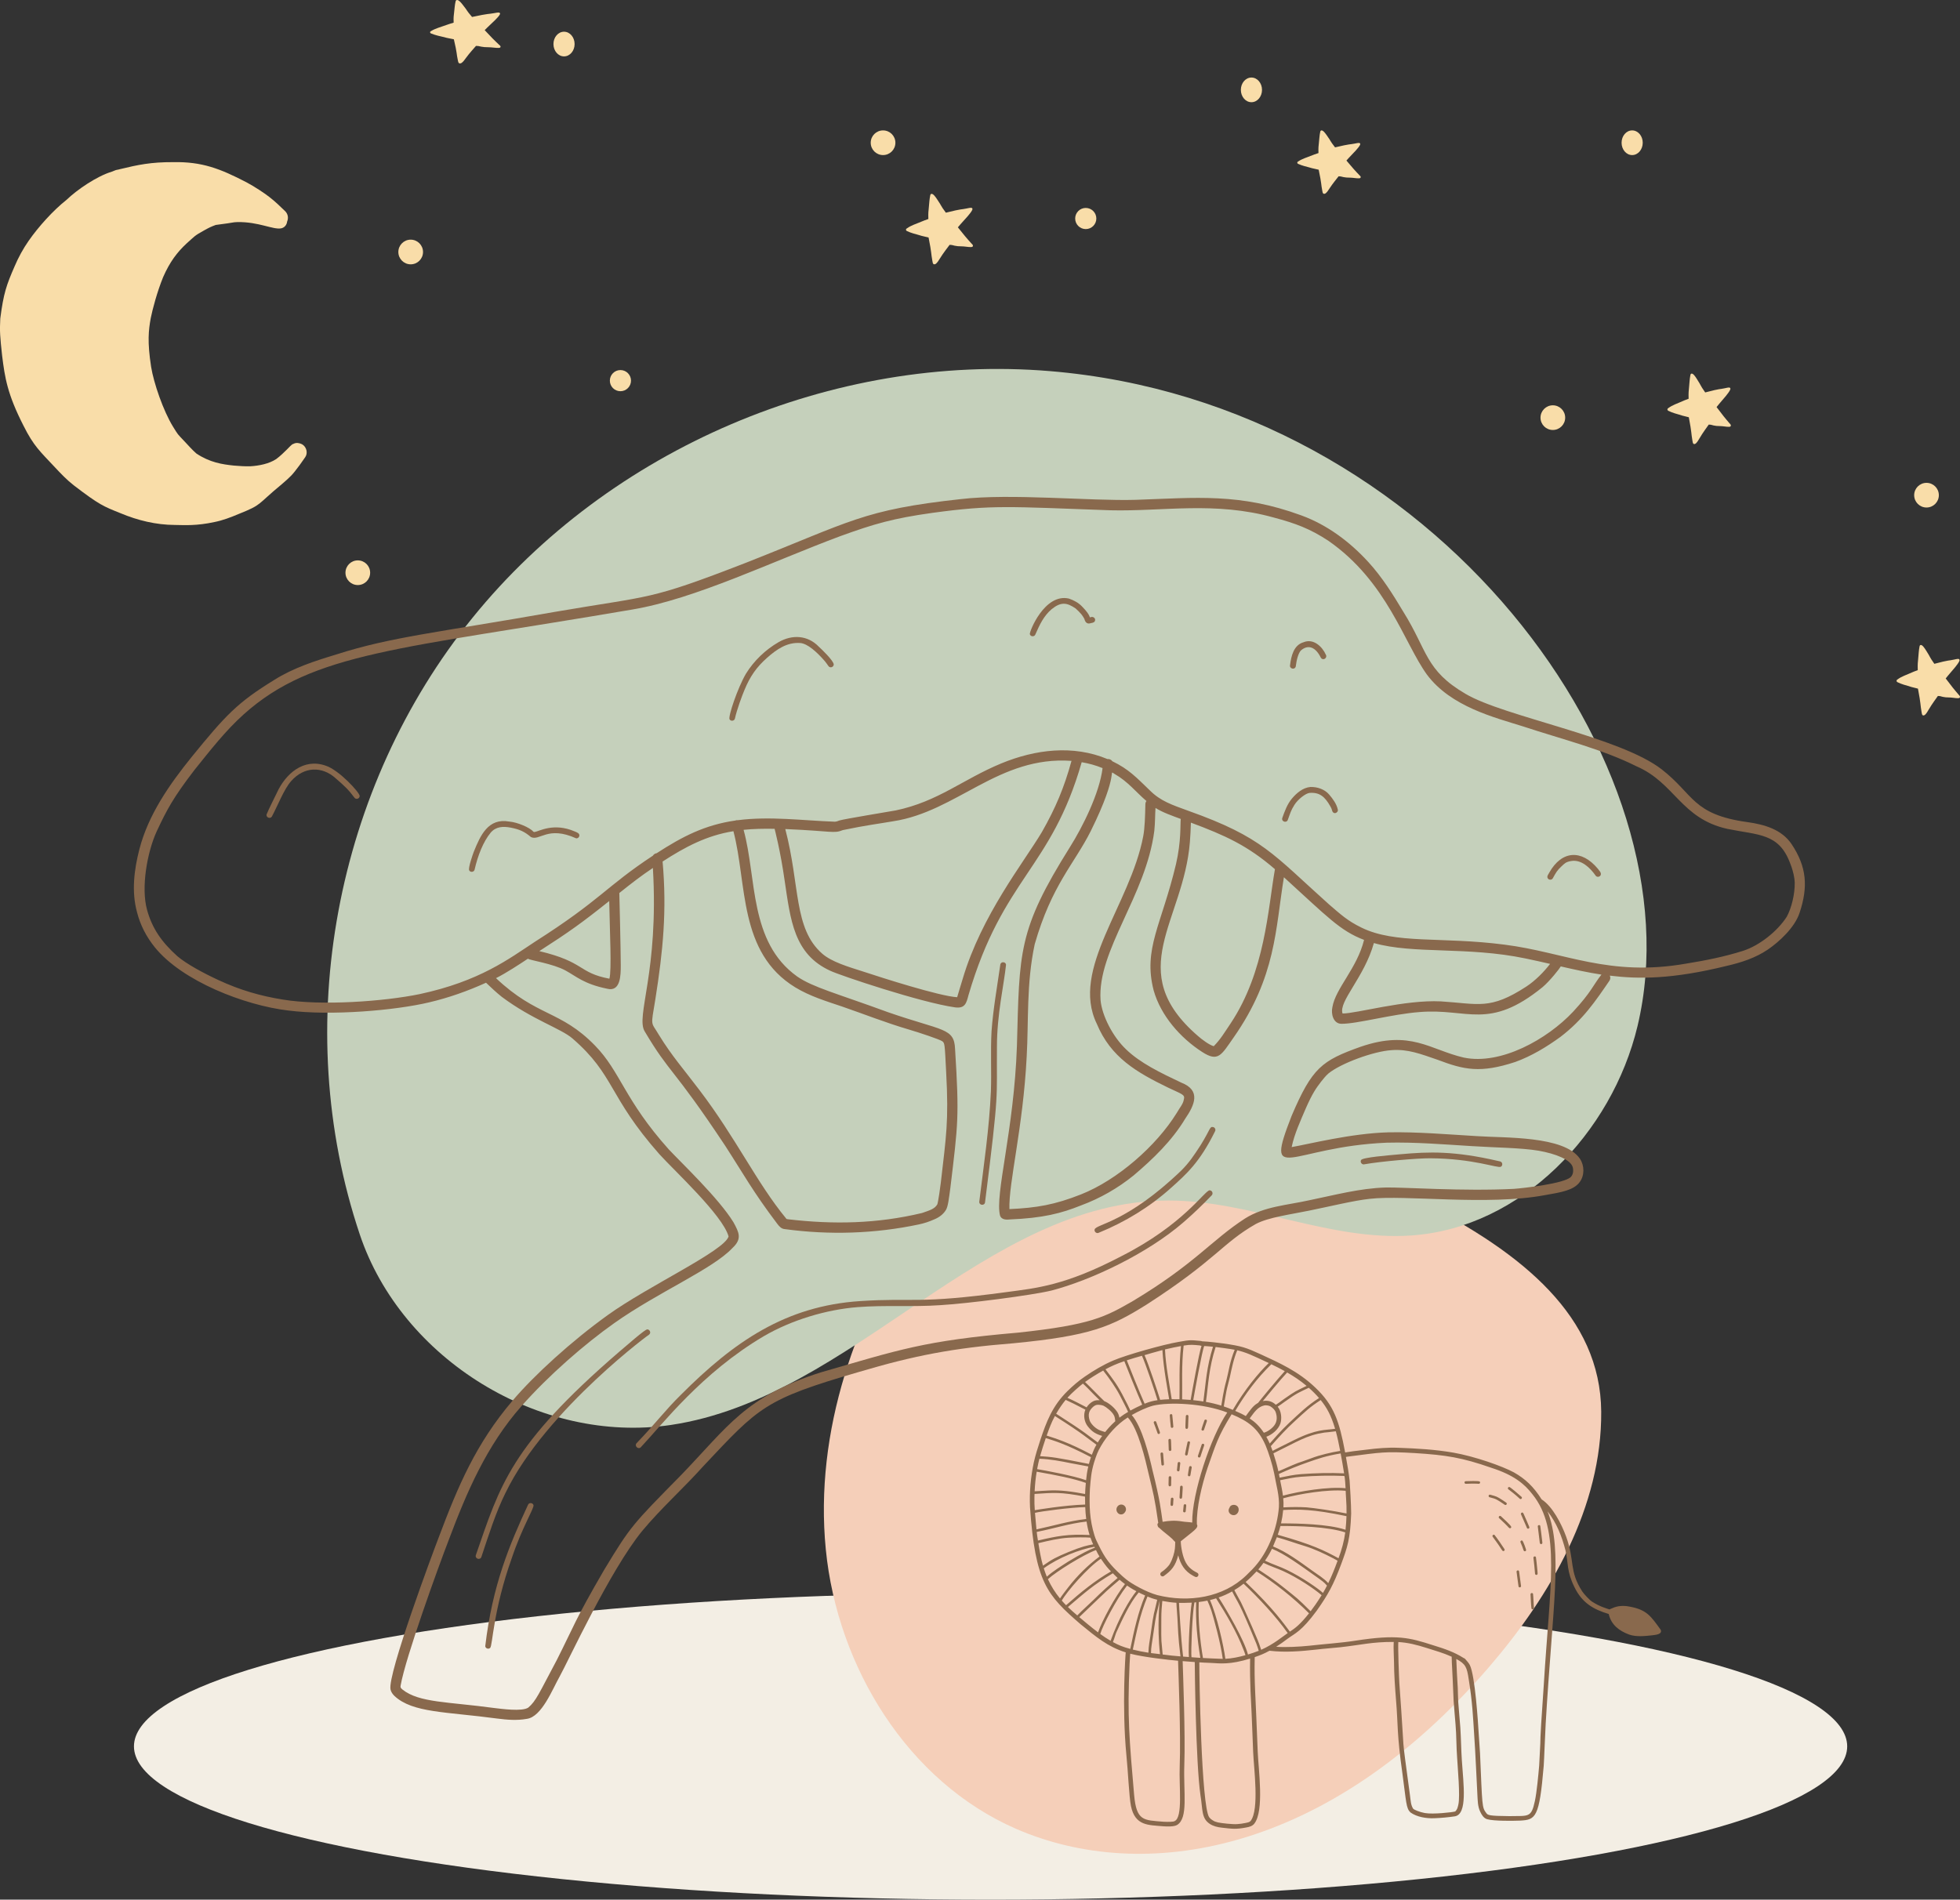
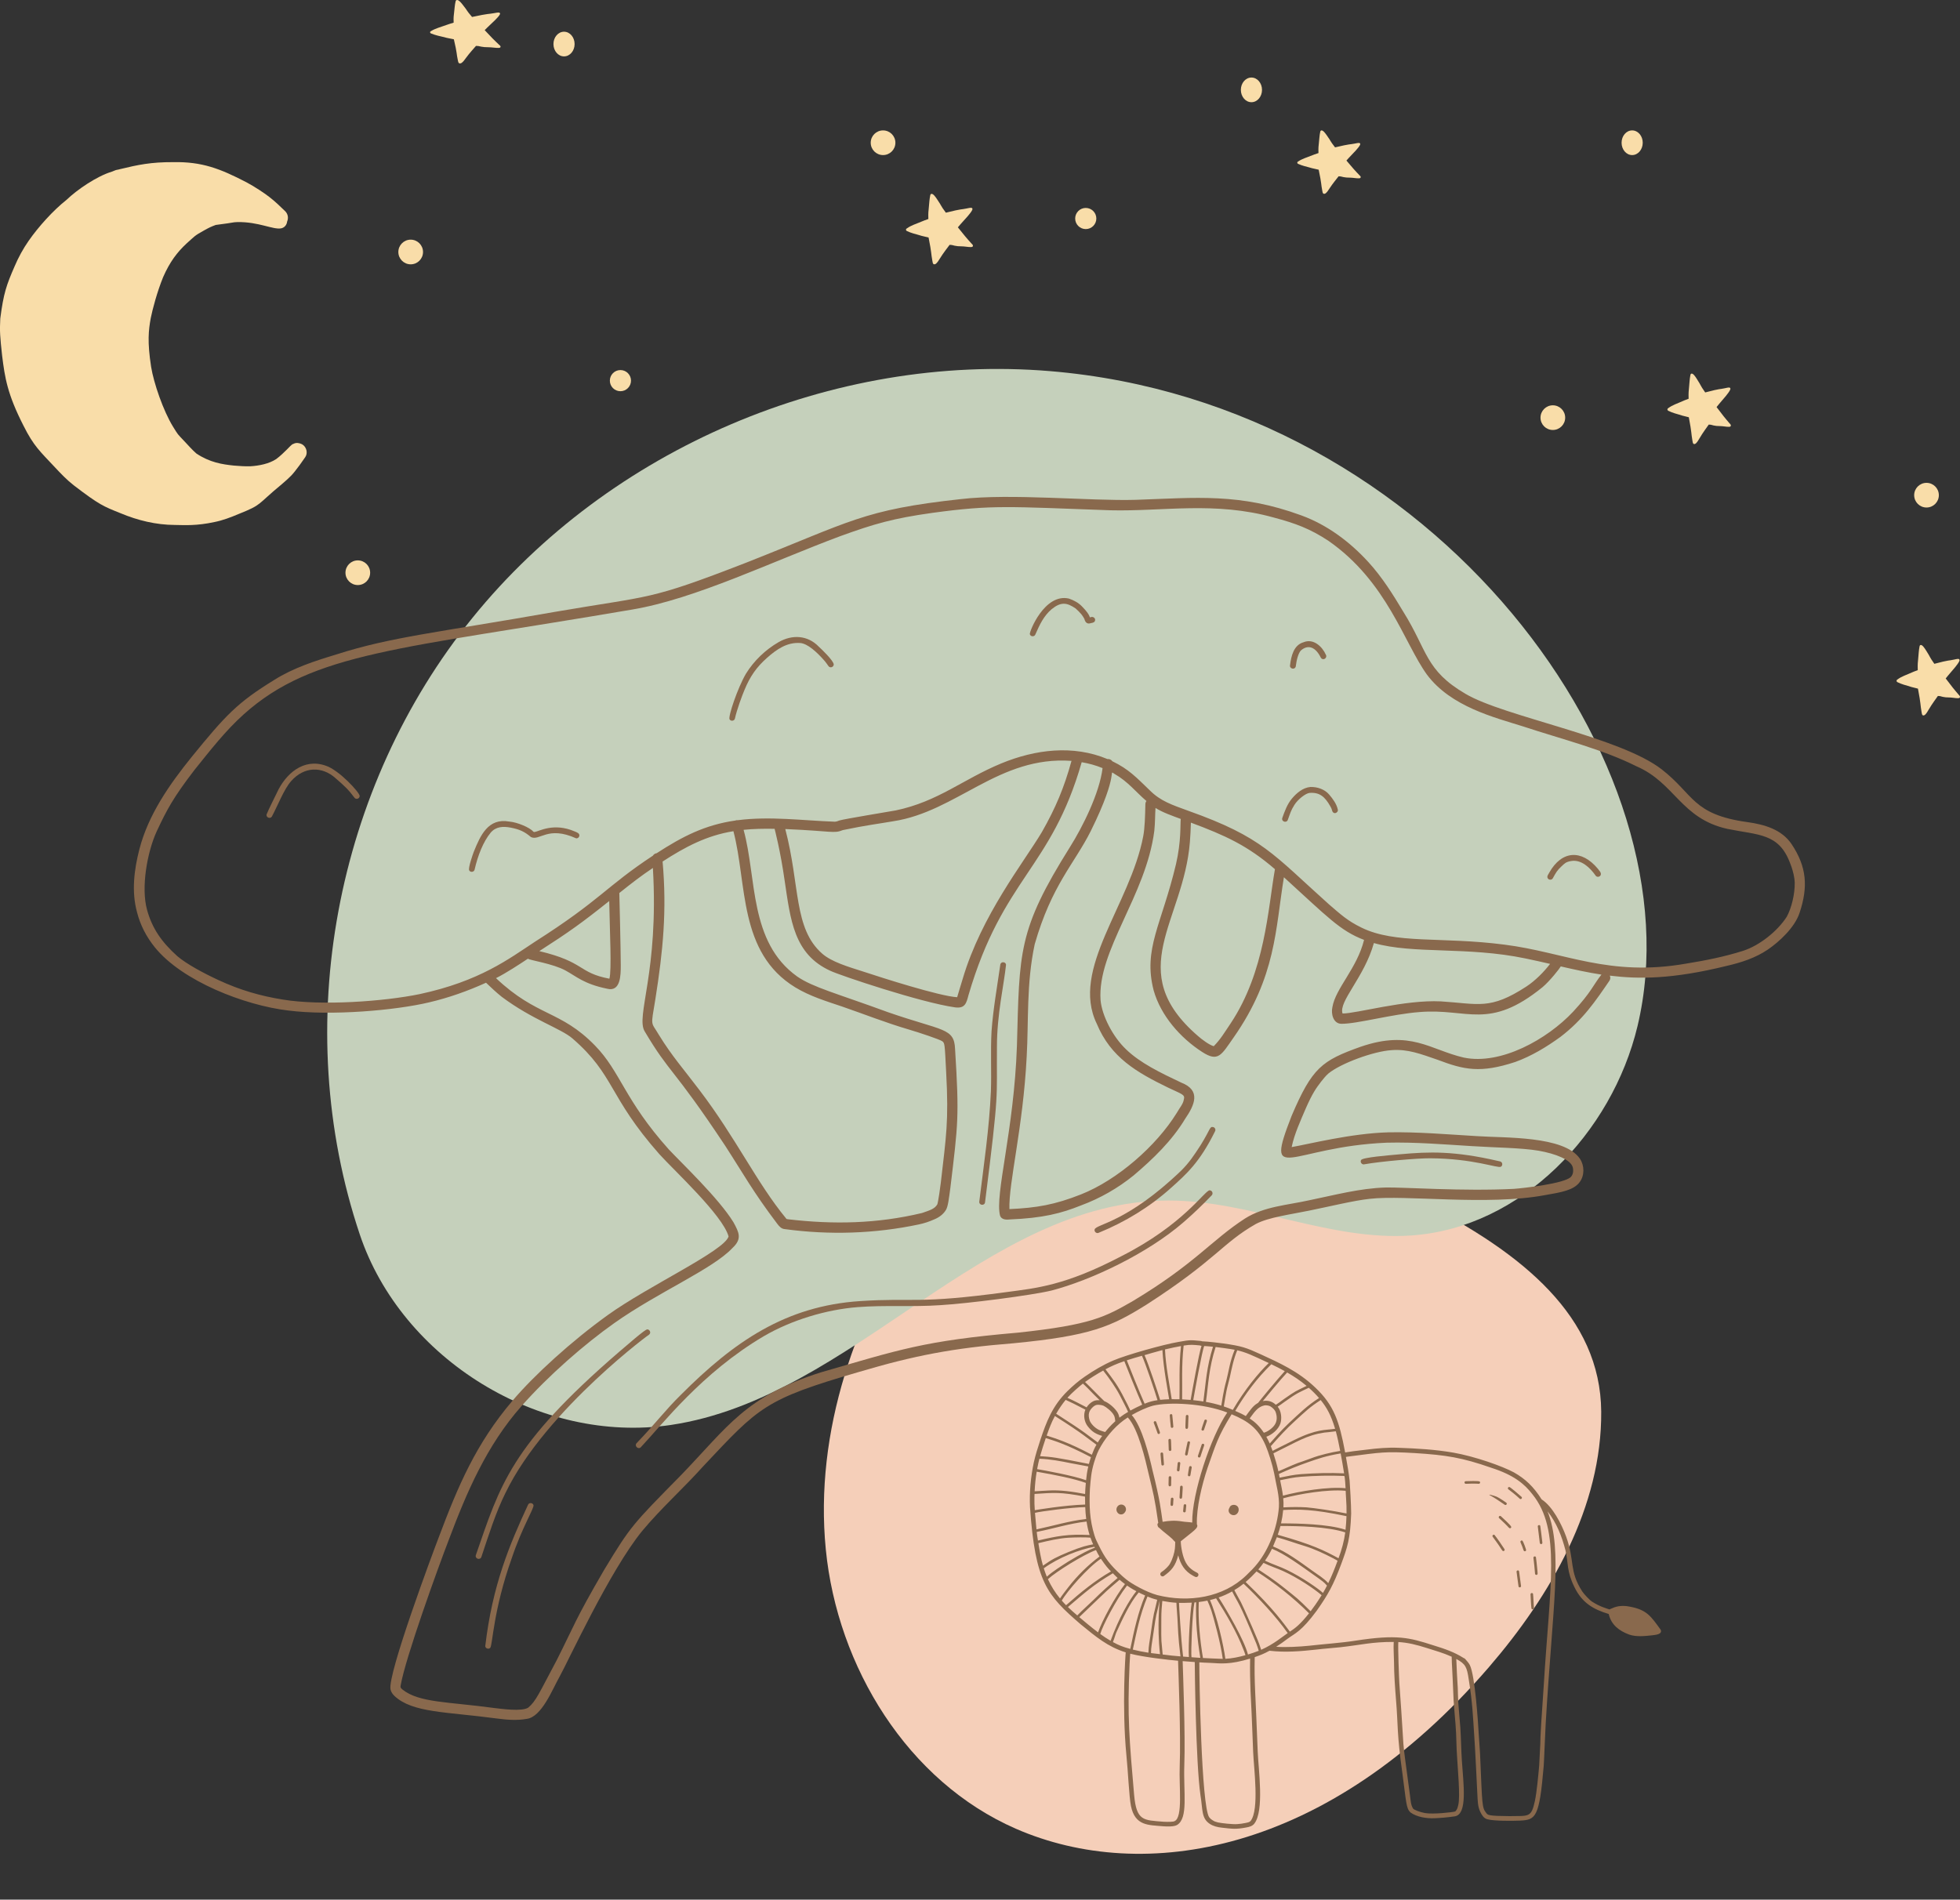
<svg xmlns="http://www.w3.org/2000/svg" width="556" height="539" viewBox="0 0 556 539" fill="none">
  <rect x="0" y="0" width="556" height="539" fill="#333333" stroke="none" />
-   <ellipse cx="281" cy="495.5" rx="243" ry="43.5" fill="#F3EEE4" />
  <path d="M403.405 341.073C393.39 335.975 380.193 337.218 372.2 329.315C369.461 326.609 367.682 323.104 365.461 319.956C353.368 302.8 328.615 298.139 308.766 304.899C288.917 311.659 273.455 327.584 261.618 344.915C242.705 372.598 230.98 406.229 234.256 439.604C237.532 472.979 257.493 505.504 288.206 518.892C324.259 534.605 376.474 526.315 422.393 472.997C439.989 452.568 454.41 427.502 454.222 400.525C454.029 373.554 431.915 355.573 403.405 341.073Z" fill="#F5CFB9" />
  <path d="M318.346 426.914C317.201 426.687 316.329 427.932 316.857 428.95C317.376 429.946 318.596 429.923 319.118 429.064C319.75 428.305 319.325 427.128 318.346 426.914Z" fill="#89694D" />
  <path d="M350.675 427.138C349.971 426.784 348.985 427.037 348.784 427.783C347.737 429.382 350.143 430.809 351.145 429.2C351.567 428.519 351.443 427.501 350.675 427.138Z" fill="#89694D" />
  <path d="M471.097 462.421C468.327 458.627 467.212 456.727 462.198 455.838C460.59 455.517 458.877 455.592 457.379 456.299C457.129 456.435 456.811 456.49 456.581 456.659C455.735 456.357 453.818 455.877 451.636 454.447C450.935 454.016 449.294 452.255 448.847 451.548C445.014 445.626 446.826 442.98 444.245 435.917C442.98 432.456 440.418 427.401 437.324 425.435C435.002 421.754 432.664 419.598 429.467 417.775C426.24 416.021 418.382 413.229 412.263 412.162C407.142 411.276 401.937 410.972 396.752 410.793C393.706 410.654 390.674 410.936 387.655 411.315C381.088 412.026 381.604 412.262 381.562 412.016C379.908 403.221 378.422 398.752 373.143 393.729C368.236 389.02 362.749 386.633 357.638 384.266C353.461 382.356 352.303 381.941 347.098 381.198C345.912 381.029 342.86 380.653 340.96 380.572C340.862 380.507 340.745 380.468 340.606 380.471C337.96 380.254 337.853 380.086 334.311 380.75C330.083 381.464 319.54 384.418 315.843 386.01C312.953 387.236 310.245 388.851 307.667 390.635C305.942 391.819 304.353 393.2 302.858 394.659C298.493 398.921 296.839 403.432 295.107 408.591C294.429 410.677 293.745 412.768 293.268 414.915C292.39 419.082 291.987 423.366 292.185 427.624C293.661 448.901 296.969 452.585 306.526 460.849C311.024 464.523 314.244 467.24 319.342 468.839C319.287 469.095 318.194 484.094 319.533 498.075C319.971 502.157 320.282 509.817 320.824 512.438C321.998 518.142 325.834 517.798 329.966 518.181C330.997 518.249 333.034 518.34 333.913 517.805C337.139 515.823 335.677 508.676 335.959 500.76C336.277 492.344 335.573 474.265 335.489 471.32C336.63 471.411 337.775 471.502 338.92 471.583C338.91 472.582 339.205 500.251 340.541 509.38C341.216 513.485 340.765 515.866 343.142 517.471C344.167 518.162 345.38 518.447 346.589 518.573C349.566 518.904 350.52 519.089 353.578 518.512C354.398 518.372 355.277 518.119 355.812 517.438C358.689 513.771 356.973 501.966 356.782 497.043C356.153 479.937 355.77 477.793 355.929 470.185C357.272 469.728 358.429 469.3 360.125 468.375C364.588 468.911 369.092 468.518 373.542 468.032C375.753 467.753 377.981 467.626 380.199 467.383C386.144 466.722 389.131 465.846 395.364 465.875C395.25 467.74 395.419 469.611 395.441 471.476C395.461 475.134 395.73 478.779 396.019 482.421C396.622 489.487 396.204 491.754 397.828 503.205C398.941 511.458 398.869 513.028 400.079 514.231C401.924 515.574 404.635 515.982 406.87 515.898C408.815 515.823 410.768 515.645 412.694 515.36C416.359 514.763 415.143 506.309 414.689 499.476C414.481 496.375 414.461 493.269 414.257 490.171C414.079 487.752 413.839 485.339 413.664 482.923C413.579 481.584 413.589 480.245 413.528 478.905C413.378 476.175 413.193 473.447 413.112 470.714C415.781 472.121 416.132 473.087 416.631 476.45C417.701 482.998 417.857 487.217 418.201 492.464C418.47 495.892 419.05 508.527 419.089 509.123C419.193 510.787 419.157 512.529 419.903 514.062C420.318 514.941 420.879 515.898 421.868 516.177C423.856 516.738 429.279 516.644 431.163 516.573C435.651 516.342 436.663 515.804 437.911 501.039C438.038 499.356 438.343 491.005 438.469 489.085C440.405 455.974 443.392 439.847 438.995 428.814C441.589 432.122 443.052 435.907 444.08 439.866C444.923 443.609 444.417 445.856 446.603 450.273C448.74 454.697 451.843 456.597 456.357 457.953C457.042 460.978 459.237 462.697 462.117 463.777C464.218 464.507 466.644 464.205 468.616 464.001C469.492 463.874 471.651 463.787 471.097 462.421ZM357.758 468.106C356.883 465.35 356.772 465.437 355.222 461.698C351.061 452.255 352.423 455.53 350.309 451.48C349.962 450.925 350.134 451.463 352.774 449.349C356.928 453.27 362.039 458.718 365.288 463.368C363.894 464.309 361.361 466.495 357.758 468.106ZM337.989 470.214C337.817 468.648 338.187 457.975 338.829 454.677C338.994 454.664 339.156 454.648 339.322 454.632C339.118 459.879 339.633 465.139 340.493 470.312C340.512 470.415 340.788 470.425 337.989 470.214ZM335.615 470.029C334.976 464.815 334.457 455.151 334.454 454.797C335.112 454.813 337.026 454.787 338.064 454.729C337.6 457.314 337.026 467.153 337.259 470.156L335.615 470.029ZM329.817 469.436C329.444 464.419 329.385 467.704 329.437 459.13C329.424 457.495 329.57 455.864 329.716 454.239C330.991 454.489 332.418 454.684 333.718 454.765C333.75 456.231 333.948 457.69 334.007 459.159C334.156 461.585 334.149 464.296 334.866 469.974C332.966 469.832 331.957 469.712 329.817 469.436ZM328.27 453.915C327.226 458.721 327.443 456.312 326.386 463.852C326.103 465.956 325.854 466.673 325.773 468.93C324.362 468.719 322.809 468.411 321.346 468.045C322.413 463.112 323.285 458.355 325.513 452.988C326.149 453.26 326.869 453.558 328.27 453.915ZM326.512 469.034C326.499 467.487 326.849 465.839 327.06 464.312C328.305 455.738 327.722 459.937 328.986 454.09C329.006 454.097 328.15 461.238 329.068 469.345C327.209 469.105 327.342 469.144 326.512 469.034ZM341.248 470.435C340.421 465.454 339.824 459.593 340.061 454.551C340.882 454.45 341.696 454.32 342.5 454.152C342.925 455.115 343.249 455.864 343.632 456.989C344.251 458.925 346.304 466.271 346.862 470.678C346.07 470.681 341.644 470.457 341.248 470.435ZM347.601 470.662C347.115 466.871 345.179 458.377 343.236 453.986C343.823 453.847 344.4 453.688 344.974 453.506C347.799 457.92 350.854 463.102 352.712 467.983C352.923 468.531 353.16 469.069 353.302 469.64C351.506 470.14 349.476 470.581 347.601 470.662ZM328.331 452.595C325.066 451.72 320.86 449.271 319.468 448.12C319.42 448.087 318.541 447.342 318.495 447.303C314.653 443.846 313.42 441.948 311.808 438.718C311.189 437.421 310.855 436.893 310.472 435.647C309.104 431.243 308.945 427.199 309.182 422.452C309.405 419.647 309.542 417.701 310.339 415.009C310.969 413.031 311.367 411.837 312.392 410.158C314.104 407.245 316.812 404.145 319.922 402.18C322.938 405.374 324.988 414.555 325.756 417.84C327.222 423.986 327.495 424.709 328.565 432.106C328.305 432.307 328.28 432.618 328.396 432.868C328.396 432.923 328.406 432.975 328.422 433.03C328.627 433.504 328.798 433.406 328.922 433.569C330.063 434.674 331.393 435.56 332.547 436.646C332.829 436.951 333.099 437.282 333.381 437.512C333.371 438.154 333.348 438.793 333.283 439.432C333.17 440.522 332.615 442.432 331.921 443.609C331.587 444.329 330.459 445.318 330.086 445.61C329.784 445.892 329.301 446.038 329.165 446.456C329.009 446.978 329.596 447.491 330.118 447.189C332.353 445.594 333.429 444.332 334.23 441.297C334.866 443.813 336.04 445.795 338.433 447.092C338.702 447.205 338.946 447.403 339.234 447.458C339.679 447.539 340.068 447.076 339.944 446.648C339.815 446.19 339.37 446.213 338.462 445.597C337.684 445.049 336.964 444.423 336.419 443.411C335.498 441.825 334.986 438.936 334.954 437.321C338.443 434.454 340.152 433.507 339.526 432.531C339.361 427.822 340.943 421.307 342.549 416.488C344.88 409.921 345.415 407.68 349.378 401.278C354.139 403.26 356.902 405.264 359.016 410.119C359.834 412.045 360.92 415.427 361.452 418.058C362.045 421.54 362.973 424.294 362.791 427.621C362.334 433.64 359.873 439.633 356.75 443.56C355.78 444.799 354.651 445.905 353.523 446.998C346.975 453.325 337.162 454.797 328.331 452.595ZM315.045 465.544C314.01 464.948 313.047 464.306 312.117 463.625C312.729 461.367 316.65 453.798 319.627 449.994C319.806 449.715 319.498 449.952 322.351 451.483C320.415 453.873 317.458 458.903 315.045 465.544ZM305.595 458.358C304.69 457.586 303.798 456.801 302.945 455.974C307.777 451.856 310.06 449.761 315.505 446.508C315.791 446.31 315.486 446.275 317.039 447.724C314.672 449.732 312.353 451.791 310.164 453.993C308.656 455.465 307.051 456.837 305.595 458.358ZM300.695 453.542C299.362 451.917 298.227 450.147 297.27 448.071C299.576 445.937 307.314 441.128 310.868 439.818C310.959 439.785 311.111 440.376 311.893 441.65C308.565 444.128 305.592 447.085 303.046 450.361C302.553 450.996 301.24 452.676 300.695 453.542ZM296.093 444.984C300.267 441.923 306.37 439.581 310.44 438.871C310.79 439.594 311.15 438.148 302.929 443.139C300.889 444.468 298.775 445.743 296.952 447.367C296.651 446.651 296.327 445.707 296.093 444.984ZM294.559 437.846C297.51 437.149 300.335 436.471 303.156 436.302C305.096 436.199 307.933 436.153 309.334 436.289C309.704 437.353 309.957 437.859 310.109 438.183C308.468 438.482 307.019 438.751 303.03 440.392C299.485 441.893 298.678 442.276 295.863 444.235C295.308 442.357 294.864 439.766 294.559 437.846ZM294.851 413.897C297.993 414.007 300.951 414.591 303.837 415.175C305.459 415.505 307.096 415.755 308.718 416.089C308.351 417.655 308.235 418.677 308.098 419.997C304.56 418.7 296.245 417.179 294.206 416.845C294.475 415.392 294.643 414.695 294.851 413.897ZM294.082 417.571C299.576 418.534 304.719 419.546 308.024 420.756C307.923 421.803 307.846 422.851 307.813 423.901C304.327 423.25 300.795 422.688 297.241 422.919C296.712 422.941 293.813 423.1 293.499 423.136C293.593 421.177 293.774 419.416 294.082 417.571ZM293.44 424.865C293.466 423.768 293.45 423.888 293.544 423.879C298.927 423.538 300.643 423.282 307.8 424.647C307.794 425.299 307.81 426.285 307.826 426.891C301.947 427.076 293.894 428.419 293.544 428.493C293.456 427.287 293.408 426.077 293.44 424.865ZM307.849 427.621C307.897 428.746 307.982 429.872 308.128 430.987C303.344 431.532 298.72 432.946 294.014 433.942C293.992 433.718 293.622 429.544 293.596 429.246C295.214 428.831 303.973 427.676 307.849 427.621ZM294.089 434.668C294.105 434.662 294.121 434.658 294.137 434.655C299.466 433.582 303.299 432.271 308.228 431.717C308.426 433.014 308.702 434.292 309.088 435.54C303.059 435.203 299.735 435.858 294.439 437.11C294.257 435.933 294.209 435.777 294.089 434.668ZM302.3 397.195C303.947 397.974 304.81 398.343 307.897 399.971C307.252 401.483 307.586 403.38 308.488 404.593C309.785 406.331 310.998 406.911 312.661 407.421C312.217 408.021 311.792 408.64 311.403 409.276C308.251 407.018 308.754 406.999 299.605 401.129C300.442 399.676 301.369 398.334 302.3 397.195ZM317.698 395.97C318.45 397.458 319.472 399.342 320.013 400.601C319.176 401.097 318.353 401.632 317.545 402.245C317.432 401.655 317.25 401.084 316.903 400.581C315.882 399.096 314.283 397.935 313.278 397.568C311.367 395.743 310.038 394.283 307.8 392.117C309.221 391.082 311.118 389.889 312.943 388.874C314.711 391.128 316.459 393.583 317.698 395.97ZM323.944 384.681C324.955 386.889 327.543 394.588 328.361 397.28C327.08 397.468 326.168 397.688 324.696 398.279C323.47 395.564 319.854 386.604 319.64 385.972C321.061 385.505 322.501 385.086 323.944 384.681ZM327.138 398.827C331.727 397.757 341.378 398.155 348.139 400.782C343.444 407.661 338.083 423.849 338.203 432.002C337.253 431.843 336.267 431.85 335.317 431.688C333.27 431.35 331.636 431.477 329.81 431.795C329.236 428.069 329.188 426.194 326.921 417.127C325.977 412.888 323.944 404.781 321.051 401.499C322.838 400.477 325.101 399.375 327.138 398.827ZM313.038 398.859C313.764 399.19 315.431 400.484 315.956 401.522C316.281 402.021 316.349 402.994 316.378 403.247C314.883 404.619 314.121 405.553 313.511 406.315C312.853 406.172 311.76 405.734 311.786 405.734C310.508 405.131 309.354 403.84 309.091 402.984C308.598 401.334 308.838 400.263 310.148 399.112C310.758 398.639 311.114 398.486 312.104 398.626C312.425 398.668 312.742 398.729 313.038 398.859ZM358.669 398.765C359.097 398.671 359.976 398.781 360.401 399.057C360.943 399.391 361.556 399.933 361.831 400.549C362.34 401.946 362.311 403.27 361.539 404.362C360.933 405.219 359.665 406.224 358.517 406.513C357.294 404.683 356.046 403.49 354.502 402.462C355.845 400.675 356.727 399.196 358.669 398.765ZM380.174 411.672C377.66 412.074 374.362 412.833 371.992 413.757C366.595 415.761 370.143 414.179 362.901 417.357C362.824 417.402 362.736 417.435 362.645 417.467C362.266 415.742 361.786 414.039 361.228 412.363C368.149 408.98 370.626 407.232 375.663 406.474C375.666 406.474 377.712 406.295 378.938 406.107C379.437 407.939 379.814 409.807 380.174 411.672ZM381.286 418.041C377.248 417.853 373.195 417.967 369.167 418.259C367.082 418.401 365.045 418.849 363.002 419.264C362.937 418.91 362.869 418.557 362.798 418.207C365.626 416.922 368.081 415.92 371.054 414.879C373.814 413.913 376.188 413.067 380.31 412.395C380.504 413.404 381.049 416.472 381.286 418.041ZM365.908 462.956C364.328 460.913 361.517 456.668 353.351 448.872C354.457 447.935 355.712 446.683 356.451 445.872C361.523 449.07 366.958 453.357 371.333 457.755C368.859 460.887 367.412 461.967 365.908 462.956ZM371.787 457.174C367.928 453.312 367.918 453.477 364.737 450.893C360.816 447.757 358.138 446.109 356.954 445.315C357.473 444.711 357.966 444.086 358.429 443.44C360.268 444.358 362.337 445.013 363.955 445.749C368.087 447.624 372.741 450.737 374.907 452.615C373.574 454.752 372.582 456.13 371.787 457.174ZM375.293 451.969C373.963 450.743 369.443 447.575 365.061 445.448C363.154 444.501 361.299 443.985 358.854 442.821C359.947 441.206 360.466 440.197 360.823 439.442C364.435 440.898 368.476 443.872 373.957 447.77C374.79 448.389 375.653 448.934 376.434 449.897C376.061 450.63 375.789 451.142 375.293 451.969ZM376.791 449.187C375.517 447.786 373.856 446.813 372.329 445.714C368.444 442.918 364.99 440.356 361.128 438.774C361.377 438.206 362.055 436.555 362.204 436.17C364.883 436.915 367.497 437.869 370.156 438.673C373.033 439.575 375.436 440.736 378.199 442.143C378.808 442.458 379.437 442.84 379.437 442.84C378.578 445.166 377.839 447.053 376.791 449.187ZM379.703 442.133C375.672 439.938 372.387 438.277 362.464 435.472C362.752 434.655 363.008 433.825 363.223 432.985C368.333 432.959 376.768 433.173 381.61 434.801C381.315 437.097 380.621 439.727 379.703 442.133ZM381.691 434.049C381.623 434.032 381.552 434.013 381.49 433.987C376.791 432.447 368.324 432.223 363.398 432.246C363.683 430.994 363.887 429.726 364.007 428.445C368.178 428.234 372.322 428.15 381.96 430.186C381.915 431.662 381.831 432.56 381.691 434.049ZM370.636 427.689C368.453 427.556 366.261 427.585 364.075 427.699C364.134 426.833 364.105 425.974 364.02 425.114C368.664 423.853 376.584 422.533 381.565 422.98C381.85 422.984 381.669 422.825 381.85 425.212C381.954 426.616 381.996 428.026 381.977 429.431C378.237 428.643 372.617 427.845 370.636 427.689ZM363.939 424.372C363.748 422.903 363.427 421.443 363.141 419.994C365.21 419.575 367.052 419.154 369.037 419.014C373.127 418.706 377.239 418.602 381.338 418.781C381.526 418.784 381.695 422.069 381.704 422.264C376.885 421.754 368.619 423.104 363.939 424.372ZM378.734 405.397C375.883 405.848 373.62 405.368 367.069 408.617C363.722 410.252 361.17 411.585 360.991 411.659C360.839 411.212 360.674 410.767 360.498 410.326C362.713 407.826 364.941 405.339 367.435 403.107C370.338 400.451 371.502 399.284 374.644 397.244C376.36 399.368 377.589 401.528 378.734 405.397ZM374.171 396.673C370.681 398.924 368.745 400.912 365.713 403.704C363.193 406.081 361.235 408.406 360.184 409.58C359.895 408.925 359.577 408.28 359.224 407.657C360.865 407.08 362.678 405.562 363.229 403.85C363.657 402.443 363.501 400.403 362.444 399.122C363.119 398.697 363.761 398.22 364.403 397.747C368.178 395.049 368.609 395.055 371.268 393.758C372.309 394.669 373.289 395.645 374.171 396.673ZM370.652 393.229C367.338 394.825 367.614 394.617 364.387 396.848C363.677 397.354 361.98 398.642 361.877 398.554C360.849 397.555 359.506 397.264 358.219 397.542C358.627 397.037 363.349 391.3 365.129 389.419C367.056 390.531 368.817 391.695 370.652 393.229ZM364.458 389.043C362.321 391.368 357.564 397.137 356.879 398.052C356.863 398.074 356.853 398.058 356.636 398.194C355.391 398.947 354.632 400.14 353.429 401.745C353.341 401.885 353.471 401.645 350.41 400.325C353.328 395.392 356.545 391.092 360.638 387.087C361.929 387.703 363.206 388.349 364.458 389.043ZM359.915 386.743C357.113 389.406 353.104 394.261 349.719 400.03C348.876 399.67 348.023 399.346 347.154 399.054C347.416 397.62 347.601 396.174 347.899 394.744C348.165 393.43 348.555 392.146 348.856 390.839C349.31 388.686 349.988 385.394 350.974 383.131C353.468 383.708 355.096 384.477 359.915 386.743ZM350.247 382.972C348.801 386.52 348.616 388.91 347.883 391.702C346.985 394.903 346.677 397.624 346.45 398.823C345.02 398.379 343.564 398.029 342.088 397.766C342.818 392.558 342.876 388.355 344.841 382.19C345.581 382.271 349.184 382.755 350.247 382.972ZM344.092 382.116C342.241 388.028 342.088 392.169 341.362 397.646C340.668 397.536 339.529 397.387 338.488 397.277C338.754 395.694 341.05 382.988 341.605 381.915C342.169 381.95 342.636 381.973 344.092 382.116ZM340.392 381.746C340.531 381.824 340.681 381.85 340.836 381.863C340.058 384.168 338.158 394.867 337.752 397.205C336.948 397.134 336.144 397.079 335.336 397.043C335.43 392.766 335.116 387.441 335.771 381.791C337.704 381.461 338.547 381.574 340.392 381.746ZM335.018 381.928C334.386 387.658 334.684 392.899 334.587 397.017C333.857 396.998 333.154 396.988 332.385 397.001C331.652 392.149 330.699 387.7 330.481 382.884C332.486 382.391 333.686 382.181 335.018 381.928ZM329.745 383.066C330.021 388.261 331.38 395.101 331.655 397.017C330.803 397.043 329.95 397.092 329.103 397.186C328.497 395.159 325.782 386.977 324.673 384.506C324.66 384.48 328.665 383.345 329.745 383.066ZM318.94 386.208C319.131 386.773 322.753 395.752 324.018 398.561C322.951 399.028 321.427 399.793 320.659 400.228C320.153 399.076 319.562 397.964 318.985 396.848C317.098 393.08 315.768 391.371 313.592 388.521C315.214 387.651 316.543 387.038 318.94 386.208ZM307.19 392.574C307.388 392.772 307.622 392.947 307.803 393.148C308.961 394.231 309.068 394.488 311.954 397.306C311.348 397.254 310.735 397.29 310.177 397.555C309.392 397.935 308.715 398.57 308.241 399.316C306.445 398.386 304.648 397.429 302.796 396.608C304.019 395.217 306.354 393.223 307.19 392.574ZM299.248 401.775C307.502 407.005 308.488 408.102 311.027 409.914C310.453 410.929 310.129 411.688 309.726 412.762C302.799 409.107 299.492 408.173 296.913 407.323C297.714 405.099 298.23 403.655 299.248 401.775ZM296.661 408.03C298.918 408.763 302.063 409.58 309.474 413.452C309.256 414.085 309.062 414.727 308.89 415.372C299.151 413.423 298.428 413.404 295.046 413.164C295.529 411.435 296.096 409.73 296.661 408.03ZM301.201 454.142C302.637 451.574 308.536 444.763 312.292 442.27C313.696 444.332 314.325 445.029 315.162 445.869C310.693 448.412 306.522 451.836 302.42 455.459C302.125 455.16 301.781 454.81 301.201 454.142ZM306.156 458.835C306.623 458.355 313.877 451.46 313.897 451.441C315.11 450.351 316.355 449.291 317.594 448.23C317.993 448.58 318.564 449.044 319.125 449.459C316.313 453.043 312.635 459.84 311.491 463.164C309.697 461.812 307.57 460.031 306.156 458.835ZM315.707 465.914C315.742 465.817 315.778 465.719 315.814 465.622C316.148 464.811 316.452 463.644 316.692 463.128C318.294 459.655 320.451 454.868 322.968 451.901C323.058 451.765 322.812 451.797 324.839 452.696C322.805 457.55 321.69 462.716 320.633 467.86C318.418 467.26 317.302 466.78 315.707 465.914ZM334.652 501.194C334.418 506.86 335.602 515.58 333.222 516.705C332.91 516.945 331.347 516.962 330.092 516.894C324.388 516.417 322.381 516.77 321.712 509.198C320.367 493.564 319.75 487.045 320.435 472.089C320.487 470.902 320.616 469.228 320.616 469.209C324.281 470.188 331.973 471.038 334.188 471.213C334.289 474.745 334.989 492.069 334.652 501.194ZM355.053 486.202C355.225 489.847 355.329 493.492 355.488 497.137C355.679 501.739 357.272 513.443 354.778 516.654C354.47 516.981 354.201 517.065 353.257 517.254C352.213 517.445 352.021 517.481 350.938 517.568C349.602 517.652 346.628 517.322 345.493 517.088C344.647 516.851 344.614 516.864 343.937 516.44C343.476 516.151 343.466 516.122 343.012 515.616C340.771 512.383 340.184 475.02 340.22 471.858C340.197 471.537 339.87 471.712 343.677 471.839C346.109 471.969 348.885 472.374 354.622 470.6C354.496 477.809 354.924 482.859 355.053 486.202ZM354.009 469.439C353.007 465.431 348.071 456.96 345.701 453.266C347.014 452.809 348.295 452.242 349.524 451.544C351.363 455.232 351.249 453.879 356.39 466.362C356.643 467.026 356.86 467.707 357.071 468.388C356.104 468.771 355.063 469.128 354.009 469.439ZM412.357 482.635C412.503 484.856 412.73 487.068 412.898 489.286C413.177 492.458 413.099 495.646 413.356 498.82C413.495 501.506 414.257 509.62 413.693 512.049C413.459 512.992 413.459 513.171 412.928 513.878C412.908 513.894 412.966 513.822 412.979 513.803C412.911 513.887 412.882 513.92 412.739 513.991C412.084 514.199 406.552 514.841 404.185 514.422C402.738 514.166 400.984 513.453 400.847 513.148C400.186 512.068 400.183 510.936 399.969 509.38C397.271 489.15 398.701 501.305 396.956 477.543C396.865 476.175 396.531 467.283 396.664 465.904C399.414 466.063 401.866 466.683 404.768 467.604C407.379 468.463 409.159 468.881 411.802 470.062C411.864 473.016 411.916 471.904 412.357 482.635ZM437.934 477.991C436.387 500.575 437.415 487.149 436.624 500.932C436.4 503.539 435.953 508.472 435.401 511.034C434.37 515.84 433.602 515.188 428.189 515.301C422.274 515.262 422.06 515.003 421.632 514.448C420.364 512.804 420.5 512.483 419.845 497.449C419.754 495.623 419.576 493.8 419.475 491.975C419.281 488.657 418.434 475.341 416.936 472.397C416.589 471.764 416.099 471.249 415.678 470.762C415.577 470.649 415.49 470.535 415.272 470.483C412.496 468.729 409.941 467.86 406.474 466.793C399.768 464.643 396.32 463.689 384.454 465.525C380.576 466.141 375.799 466.449 371.382 466.952C368.762 467.227 364.627 467.461 362.013 467.247C363.132 466.533 364.215 465.758 365.269 464.957C367.435 463.368 369.131 462.953 373.519 457.012C376.707 452.498 378.25 449.745 380.485 443.726C382.194 439.101 383.06 436.594 383.29 429.427C383.297 427.277 382.93 420.866 382.855 420.165C382.612 417.889 382.207 415.635 381.802 413.381C381.977 413.349 382.152 413.32 382.33 413.294C391.955 412.064 392.714 411.789 401.37 412.292C410.233 412.853 414.708 413.547 423.052 416.465C429.369 418.495 432.389 420.97 434.714 423.986C442.86 434.113 439.637 449.813 437.934 477.991Z" fill="#89694D" />
  <path d="M328.403 406.73C328.591 407.012 329.227 406.895 329 406.25C328.627 405.183 328.4 404.544 328.008 403.503C327.871 403.036 327.174 403.227 327.294 403.701C327.699 404.696 328.021 405.734 328.403 406.73Z" fill="#89694D" />
  <path d="M332.845 404.771C332.725 403.669 332.683 402.55 332.54 401.454C332.404 401.084 331.824 401.204 331.83 401.596C331.931 402.699 331.979 403.821 332.135 404.914C332.274 405.284 332.855 405.164 332.845 404.771Z" fill="#89694D" />
  <path d="M332.282 411.324C332.207 410.381 332.259 409.414 332.159 408.48C332.022 408.11 331.442 408.23 331.448 408.623C331.471 409.524 331.51 410.423 331.539 411.324C331.555 411.811 332.272 411.811 332.282 411.324Z" fill="#89694D" />
  <path d="M336.29 405.206C336.371 405.446 336.718 405.507 336.89 405.326C337.036 405.147 337.036 405.358 337.13 401.826C337.143 401.327 336.374 401.359 336.387 401.826C336.361 402.433 336.225 405.056 336.29 405.206Z" fill="#89694D" />
  <path d="M341.546 405.653C342.444 403.026 342.434 403.159 342.33 402.955C342.178 402.676 341.727 402.735 341.653 403.043C341.432 403.682 340.813 405.442 340.822 405.605C340.861 405.997 341.452 406.033 341.546 405.653Z" fill="#89694D" />
  <path d="M336.929 412.535C337.117 411.442 337.408 410.355 337.587 409.269C337.551 408.877 336.961 408.838 336.867 409.22C336.637 410.206 336.374 411.51 336.183 412.509C336.157 412.603 336.166 412.71 336.222 412.794C336.445 413.161 336.932 412.94 336.929 412.535Z" fill="#89694D" />
  <path d="M334.56 417.295C334.677 416.932 334.631 416.527 334.699 416.147C334.735 415.826 334.774 415.505 334.816 415.184C334.836 414.691 334.064 414.711 334.074 415.184C333.992 415.823 333.918 416.462 333.869 417.107C333.863 417.48 334.375 417.616 334.56 417.295Z" fill="#89694D" />
  <path d="M330.137 415.641C330.228 415.482 330.189 415.677 329.949 412.485C329.942 411.999 329.216 411.999 329.206 412.485C329.3 413.52 329.333 414.574 329.475 415.599C329.576 415.878 329.997 415.897 330.137 415.641Z" fill="#89694D" />
  <path d="M332.226 421.361C332.223 419.241 332.356 419.159 332.158 418.942C331.94 418.709 331.516 418.884 331.525 419.205C331.467 421.439 331.441 421.452 331.593 421.624C331.804 421.861 332.236 421.679 332.226 421.361Z" fill="#89694D" />
  <path d="M337.33 416.248C337.214 417.017 337.038 417.788 336.964 418.56C336.98 418.816 337.301 418.966 337.515 418.829C337.729 418.687 337.638 418.813 338.047 416.446C338.167 415.972 337.47 415.781 337.33 416.248Z" fill="#89694D" />
  <path d="M340.366 413.498C340.544 413.385 340.496 413.398 340.93 412.078C341.618 410.005 341.683 410.015 341.559 409.824C341.407 409.545 340.956 409.603 340.882 409.911C340.528 410.943 340.181 411.98 339.841 413.018C339.691 413.342 340.064 413.693 340.366 413.498Z" fill="#89694D" />
  <path d="M334.625 425.019C334.723 425.298 335.144 425.321 335.284 425.065C335.42 424.527 335.371 423.923 335.433 423.369C335.433 422.882 335.556 422.218 335.478 421.767C335.342 421.397 334.762 421.517 334.768 421.909C334.616 425.026 334.561 424.747 334.625 425.019Z" fill="#89694D" />
  <path d="M332.142 425.305C332.132 425.422 332.005 426.92 332.07 427.063C332.167 427.342 332.589 427.365 332.729 427.108C332.842 426.768 332.78 426.379 332.829 426.022C332.819 425.74 332.93 425.435 332.852 425.163C332.716 424.79 332.135 424.91 332.142 425.305Z" fill="#89694D" />
  <path d="M336.358 428.749C336.497 427.082 336.578 427.059 336.406 426.897C336.189 426.663 335.764 426.838 335.774 427.159C335.709 427.688 335.66 428.22 335.618 428.752C335.625 429.235 336.348 429.235 336.358 428.749Z" fill="#89694D" />
  <path d="M415.995 420.263C415.839 420.269 415.661 420.25 415.544 420.376C415.31 420.594 415.485 421.019 415.806 421.009C416.841 420.976 418.099 420.918 419.257 420.989C419.387 420.989 419.526 421.038 419.646 420.973C419.886 420.892 419.944 420.548 419.766 420.373C419.503 420.12 416.377 420.25 415.995 420.263Z" fill="#89694D" />
-   <path d="M426.643 426.81C426.766 426.881 426.873 427.008 427.019 427.018C427.272 427.069 427.496 426.797 427.424 426.554C427.379 426.401 427.34 426.379 426.348 425.717C424.551 424.556 424.551 424.605 422.904 424.151C422.758 424.109 422.596 424.054 422.456 424.144C422.177 424.297 422.236 424.747 422.544 424.822C424.506 425.305 424.687 425.506 426.643 426.81Z" fill="#89694D" />
+   <path d="M426.643 426.81C426.766 426.881 426.873 427.008 427.019 427.018C427.272 427.069 427.496 426.797 427.424 426.554C427.379 426.401 427.34 426.379 426.348 425.717C424.551 424.556 424.551 424.605 422.904 424.151C422.758 424.109 422.596 424.054 422.456 424.144C424.506 425.305 424.687 425.506 426.643 426.81Z" fill="#89694D" />
  <path d="M431.62 424.712C430.923 424.06 428.41 421.923 428.167 421.916C427.778 421.845 427.586 422.409 427.93 422.601C428.909 423.343 430.028 424.229 431.098 425.234C431.445 425.574 431.958 425.062 431.62 424.712Z" fill="#89694D" />
  <path d="M425.929 430.361C425.809 430.254 425.692 430.108 425.517 430.114C425.199 430.105 425.021 430.53 425.254 430.747C428.124 433.38 427.68 433.218 428.195 433.594C428.422 433.711 428.721 433.507 428.708 433.257C428.688 432.852 426.233 430.637 425.929 430.361Z" fill="#89694D" />
-   <path d="M433.128 431.612C432.078 429.203 432.107 429.219 431.909 429.174C431.601 429.08 431.319 429.446 431.491 429.719C433.407 434.071 433.086 433.435 433.19 433.604C433.329 433.814 433.676 433.782 433.8 433.565C433.9 433.383 433.91 433.409 433.128 431.612Z" fill="#89694D" />
  <path d="M431.895 437.171C431.59 436.915 431.142 437.31 431.35 437.648C432.193 439.567 432.093 439.918 432.371 440.103C432.573 440.226 432.855 440.109 432.916 439.882C432.975 439.661 432.06 437.291 431.895 437.171Z" fill="#89694D" />
  <path d="M436.225 433.085C436.416 434.609 436.607 436.134 436.786 437.658C436.757 438.021 437.142 438.28 437.428 438.015C437.59 437.83 437.545 437.8 437.408 436.675C437.246 435.433 437.126 434.175 436.932 432.943C436.795 432.573 436.215 432.693 436.225 433.085Z" fill="#89694D" />
  <path d="M423.964 435.53C423.659 435.274 423.212 435.67 423.419 436.007C424.59 437.59 425.534 438.929 426.085 439.834C426.445 440.424 427.006 439.908 426.779 439.545C426.127 438.52 424.729 436.48 423.964 435.53Z" fill="#89694D" />
  <path d="M436.043 444.834C435.936 443.835 435.858 442.82 435.702 441.831C435.566 441.461 434.986 441.581 434.992 441.974C435.171 443.475 435.33 444.98 435.446 446.488C435.44 446.728 435.686 446.91 435.916 446.845C436.289 446.741 436.195 446.462 436.043 444.834Z" fill="#89694D" />
  <path d="M430.916 445.798C430.78 445.428 430.2 445.548 430.206 445.941C430.404 447.348 430.553 448.769 430.774 450.166C430.897 450.526 431.494 450.432 431.484 450.024C431.481 450.007 430.997 446.268 430.916 445.798Z" fill="#89694D" />
  <path d="M434.881 452.228C434.745 451.858 434.155 451.978 434.171 452.371C434.233 453.717 434.275 455.079 434.431 456.408C434.512 456.648 434.855 456.707 435.031 456.528C435.193 456.363 435.121 456.133 435.115 455.932C435.014 454.699 435.014 453.448 434.881 452.228Z" fill="#89694D" />
  <g clip-path="url(#clip0_806_4239)">
    <path d="M102.06 350.255C113.971 385.764 153.241 409.819 190.285 404.315C242.028 396.622 279.159 340.661 331.468 340.63C354.791 340.614 377.222 352.193 400.488 350.54C431.568 348.331 457.28 321.443 464.522 291.14C482.117 217.506 407.493 114.417 297.864 105.301C236.286 100.181 172.911 127.252 134.04 175.282C95.169 223.312 82.134 290.861 102.06 350.255Z" fill="#C5D0BB" />
  </g>
  <g clip-path="url(#clip1_806_4239)">
    <path d="M85.678 126.046C84.959 125.698 84.046 125.513 83.31 125.912C82.535 126.139 82.432 126.634 80.044 128.835C79.668 129.183 78.836 129.924 78.376 130.237C76.342 131.604 73.411 132.163 71 132.301C69.457 132.342 67.912 132.23 66.375 132.103C63.039 131.764 59.494 131.208 55.705 128.675C54.483 127.608 53.423 126.372 52.307 125.197C50.257 123.031 50.575 123.469 49.09 121.07C46.317 116.588 43.597 108.648 42.868 104.083C41.756 96.903 42.148 93.718 42.759 90.281C43.267 87.751 44.571 82.81 46.265 78.651C48.171 74.288 50.276 71.553 52.883 69.123C55.332 66.935 55.12 66.922 57.797 65.43C59.41 64.533 59.777 64.363 61.197 63.827C67.349 63.038 65.562 63.099 67.317 63.015C73.401 62.901 77.422 65.223 79.765 64.788C80.764 64.574 81.346 63.763 81.452 62.859C81.873 61.888 81.703 60.722 80.906 59.933C79.472 58.55 78.045 57.157 76.464 55.94C75.262 54.969 72.205 52.931 69.952 51.743C62.416 47.827 57.276 45.843 49.093 46.006C42.836 45.978 39.13 46.76 34.097 47.98C32.898 48.338 33.473 47.964 31.809 48.68C27.495 49.958 21.835 53.845 18.872 56.704C15.073 59.703 10.921 64.322 8.157 68.283C6.563 70.567 5.219 73.023 4.133 75.591C1.857 80.81 1.002 83.184 0.08 90.38C-0.129 93.922 0.045 95.839 0.594 100.847C1.372 107.191 2.111 111.88 6.681 120.811C9.555 126.577 11.416 128.132 15.568 132.575C17.249 134.371 18.946 136.159 20.894 137.677C28.264 143.327 29.401 143.685 34.184 145.614C39.063 147.665 44.295 148.926 49.608 148.949C52.414 148.99 55.711 149.233 60.85 148.118C63.203 147.652 65.44 146.79 67.641 145.863C74.545 143.1 72.688 143.359 79.874 137.44C82.474 135.182 82.802 134.926 84.965 132.013C85.168 131.739 86.668 129.598 86.562 129.749C87.379 128.621 87.022 126.819 85.678 126.046Z" fill="#F9DDA9" />
  </g>
  <g clip-path="url(#clip2_806_4239)">
    <path d="M275.841 69.363C275.609 69.091 275.718 69.288 274.74 68.155C274.445 67.802 274.123 67.472 273.837 67.111C273.354 66.483 271.846 64.654 271.72 64.503C272.208 63.929 272.694 63.352 273.209 62.801C273.781 62.192 275.346 60.483 275.713 59.73C275.786 59.581 275.875 59.364 275.845 59.435C275.883 59.32 275.875 59.186 275.793 59.095C275.649 58.902 275.426 58.885 274.187 59.157C272.573 59.504 273.064 59.155 268.317 60.348C266.546 57.943 267.41 58.866 265.795 56.496C265.523 56.096 264.656 54.725 264.103 55.05C263.911 55.146 263.897 55.376 263.859 55.562C263.673 56.411 263.583 57.836 263.479 58.904C263.382 59.987 263.291 60.25 263.351 62.144C262.957 62.277 262.566 62.414 262.178 62.565C259.552 63.671 258.605 63.869 257.272 64.79C257.191 64.846 257.107 64.899 257.053 64.983C256.925 65.191 257.044 65.444 257.249 65.545C258.464 66.142 260.084 66.518 260.341 66.594C261.34 66.879 261.268 66.92 263.411 67.391C264.35 72.069 264.07 71.764 264.494 74.044C264.585 74.536 264.618 74.717 264.716 74.838C264.928 75.111 265.309 75 265.534 74.801C265.977 74.409 266.283 73.889 266.592 73.391C267.686 71.621 268.912 70.125 269.379 69.469C269.586 69.488 269.794 69.5 270.002 69.513C270.44 69.664 271.238 69.807 271.692 69.852C272.429 69.911 273.109 69.869 273.957 69.987C274.136 70.007 275.48 70.211 275.821 70.034C276.08 69.873 276.033 69.558 275.841 69.363Z" fill="#F9DDA9" />
  </g>
  <g clip-path="url(#clip3_806_4239)">
    <path d="M385.85 49.926C385.63 49.682 385.733 49.859 384.807 48.84C384.527 48.522 384.222 48.225 383.951 47.9C383.493 47.335 382.065 45.688 381.945 45.553C382.408 45.036 382.868 44.517 383.356 44.021C383.898 43.473 385.38 41.934 385.728 41.257C385.797 41.123 385.882 40.928 385.853 40.991C385.889 40.888 385.881 40.767 385.804 40.685C385.668 40.512 385.456 40.497 384.282 40.741C382.753 41.054 383.219 40.74 378.721 41.813C377.043 39.649 377.862 40.479 376.333 38.346C376.074 37.986 375.253 36.752 374.729 37.045C374.548 37.131 374.534 37.338 374.498 37.506C374.322 38.27 374.237 39.552 374.138 40.514C374.046 41.489 373.96 41.725 374.017 43.429C373.644 43.55 373.273 43.673 372.906 43.809C370.418 44.804 369.521 44.982 368.258 45.811C368.181 45.861 368.101 45.909 368.05 45.985C367.929 46.172 368.042 46.4 368.236 46.491C369.387 47.028 370.921 47.366 371.165 47.435C372.112 47.691 372.043 47.728 374.074 48.152C374.964 52.362 374.698 52.088 375.099 54.139C375.186 54.582 375.217 54.745 375.31 54.854C375.511 55.1 375.872 55 376.085 54.821C376.505 54.468 376.794 54 377.087 53.552C378.124 51.959 379.285 50.612 379.728 50.023C379.924 50.039 380.121 50.05 380.318 50.062C380.733 50.197 381.488 50.326 381.919 50.367C382.617 50.42 383.262 50.382 384.065 50.489C384.234 50.507 385.507 50.69 385.831 50.531C386.076 50.385 386.031 50.103 385.85 49.926Z" fill="#F9DDA9" />
  </g>
  <g clip-path="url(#clip4_806_4239)">
    <path d="M490.85 120.363C490.63 120.091 490.733 120.288 489.807 119.155C489.527 118.802 489.222 118.472 488.951 118.111C488.493 117.483 487.065 115.654 486.945 115.503C487.408 114.929 487.868 114.352 488.356 113.801C488.898 113.192 490.38 111.483 490.728 110.73C490.797 110.581 490.882 110.364 490.853 110.435C490.889 110.32 490.881 110.186 490.804 110.095C490.668 109.902 490.456 109.885 489.282 110.157C487.753 110.504 488.219 110.155 483.721 111.348C482.043 108.943 482.862 109.866 481.333 107.496C481.074 107.096 480.253 105.725 479.729 106.05C479.548 106.146 479.534 106.376 479.498 106.562C479.322 107.411 479.237 108.835 479.138 109.904C479.046 110.987 478.96 111.25 479.017 113.144C478.644 113.277 478.273 113.414 477.906 113.565C475.418 114.671 474.521 114.869 473.258 115.79C473.181 115.846 473.101 115.899 473.05 115.983C472.929 116.191 473.042 116.444 473.236 116.545C474.387 117.142 475.921 117.518 476.165 117.594C477.112 117.879 477.043 117.92 479.074 118.391C479.964 123.068 479.698 122.764 480.099 125.044C480.186 125.536 480.217 125.717 480.31 125.838C480.511 126.111 480.872 126 481.085 125.801C481.505 125.409 481.794 124.889 482.087 124.391C483.124 122.621 484.285 121.125 484.728 120.469C484.924 120.488 485.121 120.5 485.318 120.513C485.733 120.664 486.488 120.807 486.919 120.852C487.617 120.911 488.262 120.869 489.065 120.987C489.234 121.007 490.507 121.211 490.831 121.034C491.076 120.873 491.031 120.558 490.85 120.363Z" fill="#F9DDA9" />
  </g>
  <g clip-path="url(#clip5_806_4239)">
    <path d="M141.833 12.926C141.588 12.681 141.703 12.859 140.674 11.839C140.363 11.521 140.024 11.224 139.723 10.899C139.215 10.335 137.628 8.688 137.495 8.553C138.008 8.036 138.52 7.516 139.062 7.021C139.664 6.473 141.311 4.934 141.698 4.257C141.774 4.122 141.869 3.927 141.837 3.991C141.877 3.888 141.868 3.767 141.782 3.685C141.631 3.511 141.395 3.496 140.091 3.741C138.392 4.053 138.91 3.739 133.912 4.813C132.048 2.648 132.958 3.479 131.258 1.346C130.971 0.986 130.059 -0.248 129.476 0.044C129.275 0.131 129.26 0.338 129.22 0.506C129.024 1.27 128.93 2.551 128.819 3.514C128.718 4.488 128.622 4.724 128.685 6.429C128.271 6.549 127.858 6.673 127.451 6.808C124.687 7.803 123.69 7.981 122.286 8.81C122.201 8.861 122.113 8.909 122.056 8.985C121.921 9.171 122.047 9.399 122.263 9.49C123.541 10.027 125.246 10.366 125.517 10.434C126.569 10.691 126.492 10.727 128.749 11.152C129.737 15.361 129.442 15.087 129.888 17.139C129.984 17.582 130.019 17.745 130.122 17.854C130.345 18.099 130.746 18 130.984 17.821C131.45 17.468 131.771 17 132.097 16.552C133.249 14.959 134.539 13.612 135.031 13.022C135.248 13.039 135.468 13.05 135.686 13.061C136.148 13.197 136.987 13.326 137.466 13.366C138.242 13.42 138.957 13.382 139.85 13.488C140.038 13.506 141.452 13.689 141.812 13.53C142.084 13.385 142.034 13.102 141.833 12.926Z" fill="#F9DDA9" />
  </g>
  <g clip-path="url(#clip6_806_4239)">
    <path d="M555.85 197.362C555.63 197.09 555.733 197.288 554.807 196.155C554.527 195.802 554.222 195.471 553.951 195.111C553.493 194.483 552.065 192.653 551.945 192.503C552.408 191.929 552.868 191.351 553.356 190.801C553.898 190.192 555.38 188.482 555.728 187.73C555.797 187.58 555.882 187.364 555.853 187.434C555.889 187.32 555.881 187.186 555.804 187.094C555.668 186.902 555.456 186.885 554.282 187.156C552.753 187.504 553.219 187.155 548.721 188.347C547.043 185.943 547.862 186.865 546.333 184.495C546.074 184.095 545.253 182.724 544.729 183.049C544.548 183.145 544.534 183.375 544.498 183.562C544.322 184.411 544.237 185.835 544.138 186.904C544.046 187.987 543.96 188.249 544.017 190.143C543.644 190.277 543.273 190.414 542.906 190.565C540.418 191.67 539.521 191.868 538.258 192.789C538.181 192.845 538.101 192.898 538.05 192.983C537.929 193.19 538.042 193.443 538.236 193.545C539.387 194.142 540.921 194.518 541.165 194.594C542.112 194.878 542.043 194.919 544.074 195.391C544.964 200.068 544.698 199.764 545.099 202.043C545.186 202.535 545.217 202.717 545.31 202.837C545.511 203.111 545.872 203 546.085 202.801C546.505 202.409 546.794 201.888 547.087 201.391C548.124 199.621 549.285 198.124 549.728 197.469C549.924 197.487 550.121 197.5 550.318 197.512C550.733 197.663 551.488 197.806 551.919 197.851C552.617 197.911 553.262 197.868 554.065 197.987C554.234 198.007 555.507 198.21 555.831 198.034C556.076 197.872 556.031 197.558 555.85 197.362Z" fill="#F9DDA9" />
  </g>
  <g clip-path="url(#clip7_806_4239)">
    <path d="M508.236 239.524C505.432 235.319 500.447 233.925 495.703 233.264C480.024 231.093 480.576 225.443 471.385 218.297C459.527 209.074 426.702 203.344 415.781 196.896C404.251 190.186 404.985 184.594 398.068 173.556C395.147 168.661 392.088 163.781 388.237 159.555C382.984 153.781 376.533 148.93 369.151 146.236C351.648 139.824 339.304 141.24 322.164 141.821C309.13 142.198 286.744 139.94 272.526 141.617C244.757 144.646 241.451 147.928 211.56 159.693C183.588 170.542 185.23 168.828 157.286 173.628C123.719 179.547 110.946 180.709 95.463 185.676C89.338 187.528 83.177 189.51 77.735 192.96C67.316 199.372 64.04 202.894 54.362 214.782C48.041 222.618 42.068 231.158 39.533 240.991C38.05 246.749 37.266 252.973 38.864 258.804C39.78 262.464 41.538 265.834 43.914 268.775C51.681 278.397 69.387 285.245 81.717 286.712C94.032 288.281 112.283 286.669 121.772 284.396C127.301 283.096 132.692 281.186 137.872 278.833C139.333 280.213 140.786 281.614 142.363 282.856C151.001 289.319 159.117 291.81 162.379 294.635C174.491 305.129 172.413 310.902 187.06 327.496C191.216 332.1 205.036 344.815 206.678 350.828C205.464 354.931 183.951 364.837 172.471 373.086C162.081 380.552 151.561 390.159 145.385 397.429C134.973 409.694 129.967 421.546 124.424 436.287C122.862 440.34 109.878 475.088 110.779 479.351C110.924 480.077 111.389 480.709 111.912 481.217C117.078 486.025 126.502 485.655 140.997 487.608C143.794 487.971 146.642 488.211 149.439 487.702C153.682 487.158 156.748 479.235 158.71 475.771C161.021 471.69 172.98 445.612 182.207 434.341C187.584 427.893 193.876 422.294 199.47 416.048C215.353 399.164 216.842 397.073 243.601 389.288C259.368 384.604 270.419 382.491 287.413 381.14C309.413 379.019 315.175 376.463 325.296 370.131C344.927 357.488 346.795 352.651 356.24 347.292C359.829 345.375 366.259 344.561 371.352 343.501C376.947 342.375 384.191 340.603 388.535 340.153C398.7 338.969 421.884 342.165 438.239 339.107C442.824 338.316 446.399 337.728 448.113 335.411C449.523 333.516 449.486 330.713 448.186 328.781C443.732 322.202 426.767 322.913 418.876 322.354C410.572 321.867 402.253 321.134 393.926 321.279C383.21 321.562 371.185 324.663 366.412 325.469C367.167 321.751 368.984 317.859 370.4 314.526C372.311 310.19 373.314 308.796 374.753 306.915C375.436 306.065 376.089 305.23 376.845 304.577C380.405 301.679 389.683 298.273 394.777 297.961C399.361 297.62 402.936 299.021 407.796 300.691C415.338 303.553 419.923 304.569 429.826 301.323C434.439 299.66 438.682 297.082 442.642 294.214C449.087 289.305 452.669 283.945 456.607 278.187C456.374 278.477 457.101 277.722 456.65 276.821C464.817 277.823 474.269 277.896 489.956 274.025C494.003 273.081 497.999 271.796 501.472 269.436C504.654 267.272 509.122 263.198 510.503 258.979C512.922 251.673 512.566 246.001 508.236 239.524ZM446.246 287.061C438.908 294.889 425.742 302.253 415.236 300.074C405.631 297.852 400.211 292.115 385.978 297.002C375 300.924 372.239 302.899 366.39 316.624C358.558 336.733 365.859 325.382 393.425 324.22C401.475 324.024 409.511 324.707 417.54 325.193C423.824 325.615 431.519 325.651 436.481 326.501C441.291 327.35 445.73 329.064 446.181 331.323C446.391 332.383 446.202 333.262 445.657 333.886C443.965 335.818 432.056 337.132 429.484 337.321C415.018 338.062 397.944 336.82 393.091 336.936C385.687 337.147 378.502 339.115 371.287 340.582C365.169 341.947 358.558 342.31 353.145 345.752C343.641 351.91 339.02 358.541 321.452 369.1C313.504 373.667 309.58 375.897 288.772 378.119C261.983 380.428 255.226 382.941 232.717 389.426C211.349 396.296 206.554 404.698 193.236 418.503C179.403 432.562 178.938 432.932 171.389 445.416C162.917 459.983 162.931 461.153 157.911 471.08C152.941 480.382 152.084 482.634 149.853 484.507C148.095 485.698 142.203 484.856 140.088 484.609C127.076 482.837 118.931 483.142 114.208 479.409C113.547 478.865 113.576 478.741 113.656 478.204C115.029 470.303 124.344 444.595 127.243 437.086C132.438 423.245 138.069 410.144 147.892 399.004C155.608 390.254 165.83 381.365 174.317 375.367C186.763 366.572 202.246 360.051 207.789 354.089C210.572 351.504 209.642 349.695 208.058 346.791C203.917 340.03 193.367 330.023 189.72 326.13C177.078 312.02 176.075 304.126 168.766 296.639C158.935 286.567 152.375 288.557 140.699 277.533C143.474 276.16 147.47 273.532 149.737 272.028C150.442 272.486 156.872 273.437 160.388 275.347C163.498 277.032 165.627 279.181 172.181 280.525C176.082 281.563 176.089 276.603 176.097 273.996C176.089 269.334 175.69 253.423 175.683 253.38C179.221 250.555 181.8 248.55 185.208 246.27C186.944 275.885 180.238 288.339 182.89 292.652C190.112 304.838 190.751 302.536 205.675 325.026C210.87 333.044 213.602 338.142 220.504 347.255C221.056 347.982 221.659 348.679 222.64 348.744C235.26 350.458 248.157 350.059 260.617 347.422C262.15 347.103 263.64 346.609 265.064 345.963C266.386 345.418 267.578 344.554 268.326 343.319C268.936 342.346 269.162 340.175 269.583 337.125C271.785 318.774 272.133 316.973 270.934 297.721C270.695 291.556 267.578 292.638 251.928 287.206C237.302 281.847 230.618 280.147 226.171 277.09C212.417 267.294 214.721 249.124 210.935 235.45C213.565 235.174 216.624 235.108 219.734 235.166C219.748 235.225 221.383 241.354 222.589 249.908C224.253 261.012 225.183 270.736 235.558 275.456C238.225 276.734 261.14 284.439 270.956 285.833C273.761 286.189 274.139 284.635 274.742 282.333C284.528 249.008 298.18 246.568 306.848 216.264C308.861 216.605 310.844 217.149 312.77 217.941C311.905 225.036 307.11 234.651 303.528 240.323C288.699 263.997 289.215 269.915 288.474 296.828C287.638 320.822 282.16 338.969 283.686 344.91C284.063 346.021 285.335 346.13 286.345 346.006C295.834 345.621 301.007 344.293 306.71 341.998C312.087 340.008 317.129 337.118 321.583 333.508C327.127 328.803 332.438 323.69 336.216 317.416C338.897 313.494 340.75 309.377 335.09 307.176C329.219 304.395 323.457 301.636 319.411 297.714C315.625 294.119 312.61 288.15 312.203 283.822C311.208 269.668 325.063 254.244 327.446 235.747C327.693 233.503 327.65 231.056 327.788 229.241C329.829 230.541 332.532 231.463 334.944 232.363C334.77 233.968 335.119 238.601 333.6 245.181C329.517 262.392 324.213 269.182 327.257 280.997C329.284 288.186 334.843 294.497 341.018 298.477C345.588 301.425 346.417 299.413 349.97 294.337C362.009 277.105 361.798 263.612 364.21 248.906C376.569 260.148 380.122 264.084 386.951 266.684C384.917 274.832 378.879 280.372 377.964 285.761C377.528 287.656 378.204 290.474 380.536 290.488C385.019 290.517 394.871 287.736 402.718 287.155C416.392 286.015 422.335 292.493 437.6 280.075C439.656 278.339 442.475 274.752 442.751 274.207C446.5 275.071 450.496 275.957 454.289 276.531C454.078 276.785 454.02 276.887 454.289 276.531C451.942 279.465 451.492 281.404 446.246 287.061ZM172.82 255.653C172.987 264.454 173.546 275.333 172.871 277.693C163.898 275.979 166.048 272.98 152.985 269.864C161.42 264.447 164.966 261.92 172.82 255.653ZM208.051 235.842C211.981 250.736 209.402 270.286 225.619 280.162C229.724 282.66 234.381 284.076 238.915 285.601C245.156 287.758 251.296 290.191 257.638 292.057C260.821 292.994 266.539 294.904 267.302 295.441C268.021 296.007 267.985 296.138 268.399 304.163C269.169 318.345 268.384 322.376 266.888 335.535C266.793 336.522 266.139 341.032 265.892 341.722C265.144 342.964 264.01 343.334 261.569 344.169C248.811 347.226 236.423 347.459 223.599 345.956C223.105 345.883 223.105 345.912 222.916 345.621C214.67 335.585 208.77 322.906 198.446 309.333C194.13 303.604 190.592 299.646 186.922 293.647C184.634 289.733 184.561 291.621 185.905 283.539C188.085 269.784 189.197 258.369 187.961 244.447C194.341 240.315 200.444 237.055 208.051 235.842ZM222.764 235.232C236.27 235.806 236.467 236.583 239.111 235.522C245.788 234.128 249.218 233.743 253.352 233.024C271.443 230.279 283.315 214.404 303.957 215.886C301.9 223.395 299.481 229.204 295.543 236.103C290.363 244.789 278.418 259.683 273.078 277.78C272.533 279.494 272.046 281.222 271.523 282.943C266.59 282.689 249.85 277.315 245.12 275.747C240.521 274.287 235.878 272.914 233.212 270.561C225.081 263.401 226.985 251.288 222.764 235.232ZM316.199 219.611C319.999 221.775 322.251 224.76 325.216 227.28C325.027 227.512 324.918 227.81 324.911 228.173C324.838 231.608 324.751 234.912 324.3 237.294C320.58 256.785 303.601 274.933 311.113 290.445C315.087 300.045 322.448 304.257 331.348 308.593C335.308 310.488 336.245 310.546 335.816 312.006C335.569 313.335 334.792 314.075 333.775 315.833C328.035 325.121 316.991 334.808 306.645 338.897C299.198 341.838 294.075 342.717 286.345 343.065C286.098 335.593 290.21 320.037 291.242 299.835C291.816 289.675 291.133 279.073 293.516 267.925C298.34 251.092 304.77 245.094 309.428 235.784C317.834 218.791 314.179 218.413 316.199 219.611ZM337.538 238.935C337.691 237.098 337.771 235.254 337.822 233.409C347.528 237.033 353.842 239.865 361.667 246.619C359.676 257.969 358.877 275.63 349.156 290.285C347.274 293.081 346.286 294.817 344.31 296.843C343.038 296.516 340.808 294.824 339.834 293.952C318.502 275.55 335.736 261.484 337.538 238.935ZM389.734 267.577C400.989 270.787 416.188 268.499 432.703 271.941C435.05 272.421 437.382 272.951 439.714 273.488C438.029 275.71 435.486 278.288 432.979 279.922C422.647 286.654 419.458 284.802 408.748 284.127C398.46 283.611 384.583 287.634 380.848 287.562C379.657 284.149 387.002 277.344 389.734 267.577ZM506.856 260.119C504.225 264.2 499.176 268.252 494.504 269.77C489.236 271.447 483.787 272.529 478.331 273.408C456.44 277.25 443.899 270.191 426.767 268.027C408.777 265.696 395.83 267.962 386.13 263.154C382.171 261.215 380.303 259.436 376.961 256.568C361.071 242.341 358.158 237.556 337.139 230.069C332.401 228.34 329.263 227.316 326.226 224.31C322.36 220.577 320.173 218.217 315.531 215.988C315.226 215.508 314.688 215.319 314.172 215.378C304.414 211.282 293.676 212.633 284.042 216.605C273.129 221.115 266.146 227.425 254.093 229.945C252.611 230.228 239.416 232.378 238.123 232.799C237.295 233.097 237.389 233.082 236.859 233.148C227.69 232.821 218.404 231.543 209.293 232.719C209.039 232.69 208.777 232.726 208.545 232.821C199.95 234.07 193.621 237.323 186.276 242.087C185.84 242.153 185.433 242.392 185.215 242.784C171.868 251.571 170.459 255.297 151.793 267.177C144.39 272.036 136.121 278.412 119.011 282.072C108.984 284.141 91.169 285.434 80.184 283.604C73.986 282.609 68.137 280.953 61.962 278.078C57.784 276.146 52.967 273.561 50.307 271.302C45.839 267.272 43.144 263.43 41.691 258.064C39.99 251.811 41.727 241.848 44.444 235.907C47.343 229.72 49.101 226.372 55.154 218.478C59.564 212.996 63.909 207.368 69.162 202.662C88.91 184.964 113.613 184.195 179.352 172.946C197.203 169.954 218.993 159.329 238.443 152.096C247.953 148.647 253.374 147.071 264.504 145.517C281.571 143.193 285.88 143.745 314.971 144.784C329.996 145.147 344.658 142.184 361.311 146.839C367.378 148.451 371.592 149.983 376.86 153.462C393.498 165.045 398.315 182.466 404.774 191.398C411.575 200.534 423.984 203.57 432.034 206.104C443.129 209.764 454.616 212.596 464.221 217.425C475.141 222.138 476.805 232.225 489.97 235.174C498.892 236.997 504.618 236.365 507.807 244.919C507.132 243.322 509.072 247.367 509.115 250.504C509.159 253.67 508.229 257.592 506.856 260.119Z" fill="#89694D" />
    <path d="M183.617 379.077C183.907 378.823 184.307 378.664 184.416 378.257C184.532 377.828 184.263 377.356 183.835 377.233C183.435 377.124 183.508 376.775 175.646 383.551C144.702 410.246 141.876 421.4 134.974 441.276C134.712 442.293 136.223 442.78 136.572 441.719C138.686 435.358 140.633 429.142 143.394 423.594C154.983 399.6 186.625 376.754 183.617 379.077Z" fill="#89694D" />
    <path d="M149.824 426.883C144.513 438.343 139.696 449.751 137.654 467.071C137.698 467.732 138.606 468.03 139.057 467.55C139.747 466.918 139.863 457.035 145.167 442.126C148.073 433.433 151.51 428.009 151.343 427.079C151.176 426.397 150.166 426.251 149.824 426.883Z" fill="#89694D" />
    <path d="M344.171 319.798C343.11 319.551 343.474 320.284 340.524 325.019C338.657 327.88 337.334 329.906 335.038 332.179C319.672 346.907 311.018 347.292 310.524 348.817C310.314 349.499 311.127 350.138 311.745 349.753C319.207 346.696 326.152 342.462 332.154 337.074C336.629 333.08 340.32 329.79 344.665 321.01C344.941 320.568 344.687 319.921 344.171 319.798Z" fill="#89694D" />
    <path d="M279.443 341.032C283.533 308.658 282.683 312.238 282.807 297.068C282.792 287.801 284.805 279.399 285.386 273.728C285.306 272.863 283.984 272.755 283.773 273.619C282.872 279.937 281.739 286.218 281.274 292.587C280.961 298.259 281.288 303.945 281.092 309.624C280.634 320.146 279.072 330.582 277.786 341.025C277.793 342.085 279.414 342.15 279.443 341.032Z" fill="#89694D" />
    <path d="M387.053 330.349C391.579 329.536 402.129 328.614 405.704 328.643C418.012 328.723 424.82 331.533 425.75 331.047C426.215 330.8 426.287 330.117 425.917 329.747C425.677 329.507 425.335 329.5 425.023 329.42C412.519 326.53 405.435 326.755 397.225 327.503C393.941 327.801 386.552 328.381 386.108 329.137C385.738 329.739 386.363 330.56 387.053 330.349Z" fill="#89694D" />
    <path d="M343.132 337.735C341.752 337.742 335.75 347.495 318.059 356.449C302.096 364.808 294.009 365.468 285.48 366.616C260.036 370.073 259.324 368.163 244 369.165C222.858 370.545 208.174 380.697 193.178 395.729C188.709 400.108 186.101 403.732 180.608 409.454C179.838 410.253 181.059 411.386 181.785 410.631C187.845 404.204 199.041 389.513 216.689 379.114C224.594 374.51 234.417 371.576 243.274 370.879C251.048 370.269 258.866 370.864 266.647 370.327C274.676 369.855 292.585 367.531 298.224 366.187C309.551 363.239 325.535 355.657 335.801 346.732C338.526 344.372 341.2 341.809 343.728 339.158C344.244 338.628 343.851 337.735 343.132 337.735Z" fill="#89694D" />
    <path d="M92.339 217.229C86.062 215.058 80.983 219.56 78.513 225.007C77.546 227.04 76.464 229.052 75.606 231.122C75.454 231.993 76.725 232.436 77.139 231.652C78.905 228.333 80.54 223.954 82.589 221.63C86.294 217.425 91.402 217.389 95.194 220.81C97.657 222.945 98.864 224.048 100.484 226.249C100.905 226.975 102.024 226.677 102.031 225.828C101.98 224.811 96.117 218.413 92.339 217.229Z" fill="#89694D" />
    <path d="M163.026 235.907C157.025 233.315 152.883 235.907 151.699 236.053C151.437 236.103 151.408 236.045 151.241 235.929C150.297 234.804 146.736 233.286 144.491 233.112C138.475 232.008 136.274 237.04 134.385 241.717C134.131 242.385 132.728 246.357 133.106 246.967C133.448 247.592 134.45 247.461 134.625 246.771C135.54 242.77 137.059 238.849 139.188 236.256C140.684 234.499 142.748 234.426 144.818 234.818C147.478 235.326 148.836 236.002 150.616 237.505C153.101 238.696 155.375 234.223 163.418 237.854C163.818 237.941 164.217 237.643 164.326 237.258C164.544 236.438 163.622 236.162 163.026 235.907Z" fill="#89694D" />
    <path d="M232.26 183.475C229.106 180.2 224.711 179.99 220.874 182.197C217.118 184.361 213.87 187.484 211.589 191.18C209.213 195.269 206.525 203.286 206.954 204.092C207.295 204.709 208.305 204.586 208.472 203.896C209.032 201.347 210.521 197.317 211.226 195.676C212.802 191.878 214.597 189.314 217.554 186.678C220.366 184.187 223.279 182.197 226.97 182.444C229.085 182.582 231.744 185.015 233.974 187.586C234.992 188.82 234.962 189.169 235.457 189.307C235.965 189.459 236.517 189.038 236.51 188.508C236.379 187.382 233.11 184.245 232.26 183.475Z" fill="#89694D" />
    <path d="M309.406 175.117C308.752 175.299 309.842 175.015 306.921 172.053C305.911 171 304.589 170.31 303.223 169.838C296.342 168.24 291.954 179.271 292.135 179.932C292.302 180.622 293.312 180.752 293.654 180.128C294.962 177.15 296.081 174.761 298.326 172.844C300.97 170.709 302.627 170.941 305.112 172.634C305.671 173.098 306.165 173.636 306.652 174.173C307.001 174.558 307.596 175.517 307.618 175.625C307.793 176.417 308.309 177.107 309.202 176.867C309.667 176.715 310.285 176.758 310.554 176.286C310.968 175.546 310.161 174.79 309.406 175.117Z" fill="#89694D" />
    <path d="M377.063 225.457C375.784 223.947 373.685 223.235 371.723 223.293C369.601 223.489 367.829 224.993 366.499 226.568C365.14 228.173 364.436 230.178 363.738 232.124C363.469 233.177 365.024 233.613 365.337 232.567C365.99 230.817 366.165 229.989 367.189 228.377C368.119 226.859 370.386 225.051 371.534 224.971C374.331 224.782 375.799 226.024 377.325 228.689C377.681 229.35 377.695 229.35 377.812 229.735C378.139 231.441 379.781 230.577 379.49 229.655C379.134 228.064 378.102 226.685 377.063 225.457Z" fill="#89694D" />
    <path d="M439.496 247.577C439.286 248.035 438.828 248.463 438.973 249.001C439.14 249.691 440.15 249.821 440.492 249.197C441.371 247.599 441.72 246.938 442.998 245.769C443.841 245.014 444.125 244.564 445.701 244.302C448.586 243.823 450.998 246.147 452.589 248.376C452.923 249.001 453.94 248.87 454.108 248.18C454.253 247.49 453.584 246.989 453.243 246.466C448.658 240.984 443.042 241.274 439.496 247.577Z" fill="#89694D" />
    <path d="M367.567 189.125C367.807 187.157 368.322 185.255 369.064 184.529C370.894 182.967 372.871 183.388 374.389 186.046C374.593 186.409 374.723 186.896 375.181 186.998C375.864 187.208 376.504 186.388 376.118 185.778C375.05 183.388 372.544 181.086 369.783 182.226C366.993 183.025 366.274 186.141 365.961 188.675C365.7 189.735 367.254 190.164 367.567 189.125Z" fill="#89694D" />
  </g>
  <circle cx="250.5" cy="40.5" r="3.5" fill="#F9DDA9" />
  <circle cx="308" cy="62" r="3" fill="#F9DDA9" />
  <ellipse cx="355" cy="25.5" rx="3" ry="3.5" fill="#F9DDA9" />
  <circle cx="101.5" cy="162.5" r="3.5" fill="#F9DDA9" />
  <circle cx="176" cy="108" r="3" fill="#F9DDA9" />
  <circle cx="116.5" cy="71.5" r="3.5" fill="#F9DDA9" />
  <ellipse cx="160" cy="12.5" rx="3" ry="3.5" fill="#F9DDA9" />
  <circle cx="440.5" cy="118.5" r="3.5" fill="#F9DDA9" />
  <ellipse cx="463" cy="40.5" rx="3" ry="3.5" fill="#F9DDA9" />
  <circle cx="546.5" cy="140.5" r="3.5" fill="#F9DDA9" />
  <defs>
    <clipPath id="clip0_806_4239">
      <rect width="313.344" height="370.449" fill="white" transform="translate(78.339 392.615) rotate(-82.617)" />
    </clipPath>
    <clipPath id="clip1_806_4239">
      <rect width="87" height="103" fill="white" transform="translate(0 46)" />
    </clipPath>
    <clipPath id="clip2_806_4239">
      <rect width="19" height="20" fill="white" transform="translate(257 55)" />
    </clipPath>
    <clipPath id="clip3_806_4239">
      <rect width="18" height="18" fill="white" transform="translate(368 37)" />
    </clipPath>
    <clipPath id="clip4_806_4239">
      <rect width="18" height="20" fill="white" transform="translate(473 106)" />
    </clipPath>
    <clipPath id="clip5_806_4239">
      <rect width="20" height="18" fill="white" transform="translate(122)" />
    </clipPath>
    <clipPath id="clip6_806_4239">
      <rect width="18" height="20" fill="white" transform="translate(538 183)" />
    </clipPath>
    <clipPath id="clip7_806_4239">
      <rect width="474" height="347" fill="white" transform="translate(38 141)" />
    </clipPath>
  </defs>
</svg>